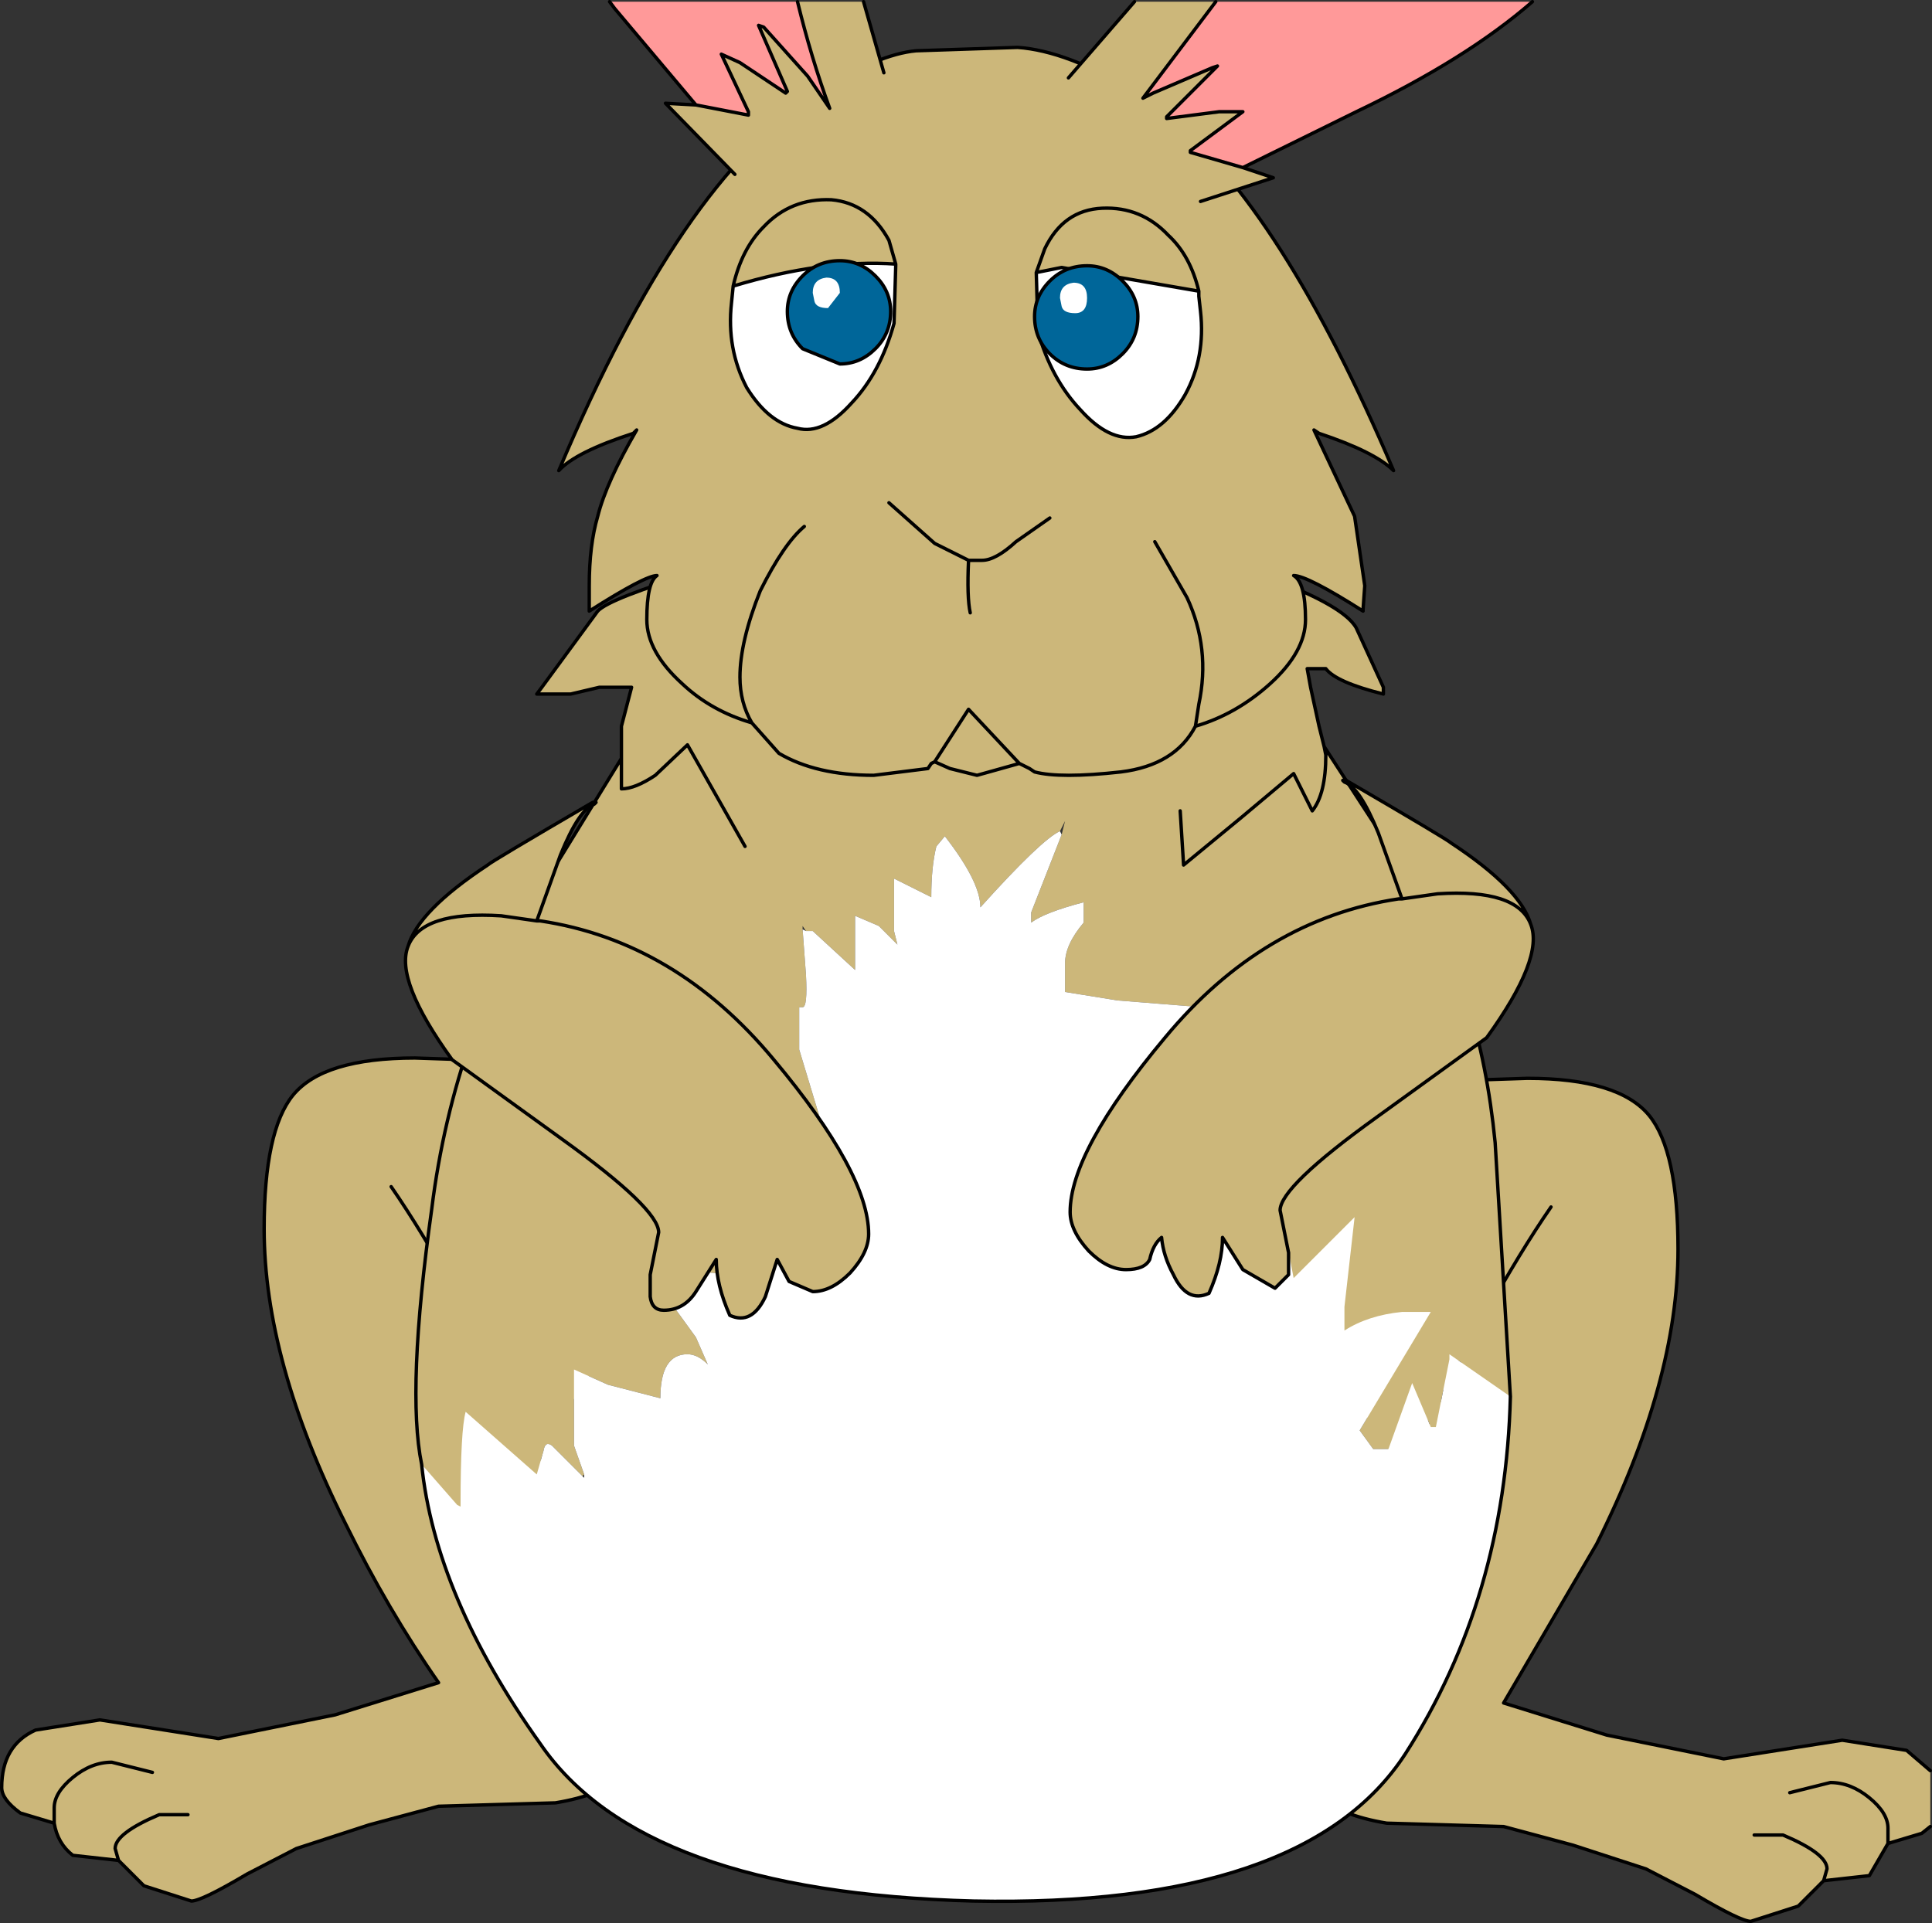
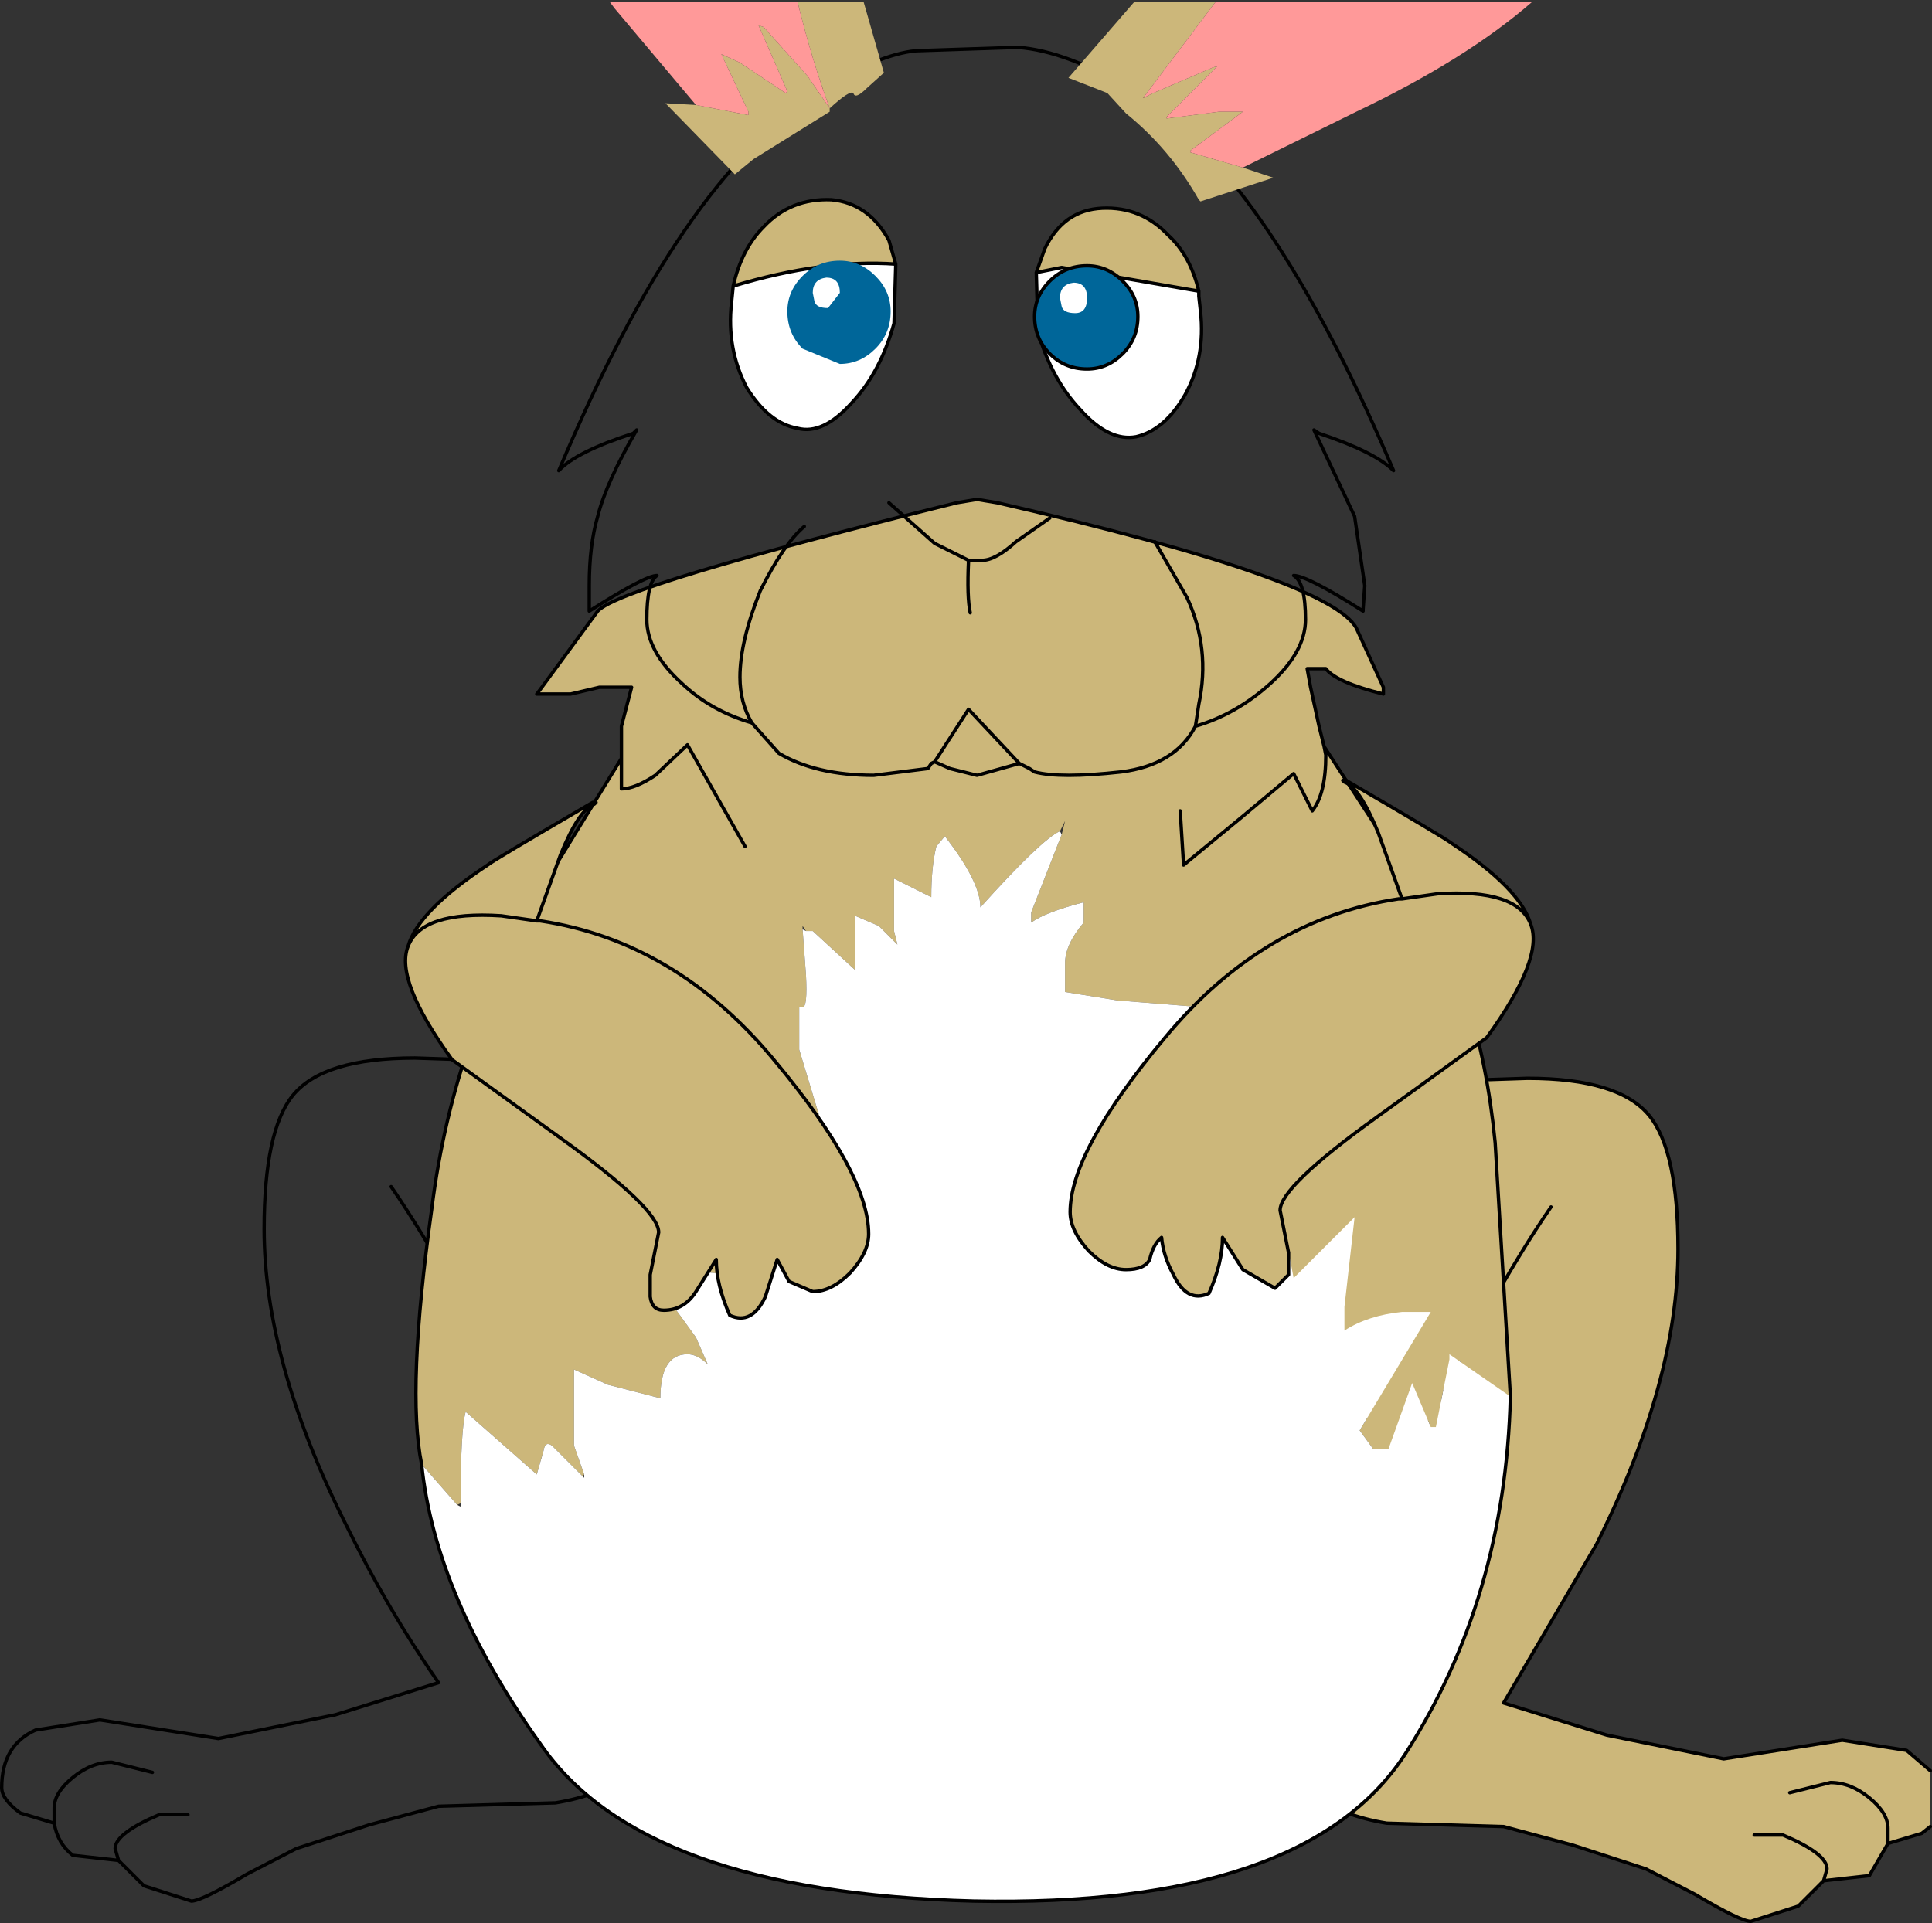
<svg xmlns="http://www.w3.org/2000/svg" height="56.8px" width="57.05px">
  <rect width="100%" height="100%" fill="#333333" stroke="none" />
  <g transform="matrix(1.0, 0.0, 0.0, 1.0, -54.8, -83.35)">
    <path d="M91.95 120.15 L92.6 119.4 Q94.6 117.25 95.95 116.5 97.55 115.45 98.4 115.25 L99.9 115.2 Q102.6 115.2 103.5 116.3 104.35 117.35 104.35 120.25 104.35 124.15 101.95 128.95 L99.2 133.65 102.25 134.6 105.7 135.3 109.2 134.75 111.1 135.05 111.8 135.65 111.8 137.3 111.55 137.5 110.55 137.8 110.0 138.75 108.65 138.9 107.9 139.65 106.5 140.1 Q106.2 140.1 104.85 139.3 L103.4 138.55 101.25 137.85 99.2 137.3 95.75 137.2 Q93.0 136.75 93.0 134.8 93.0 133.35 96.0 127.35 L96.25 126.85 93.9 123.3 91.95 120.15 M100.6 119.0 Q98.8 121.6 96.25 126.85 98.8 121.6 100.6 119.0 M106.6 137.55 L107.45 137.55 Q108.75 138.1 108.75 138.55 L108.65 138.9 108.75 138.55 Q108.75 138.1 107.45 137.55 L106.6 137.55 M107.65 136.3 L108.85 136.0 Q109.45 136.0 110.0 136.45 110.55 136.9 110.55 137.35 L110.55 137.8 110.55 137.35 Q110.55 136.9 110.0 136.45 109.45 136.0 108.85 136.0 L107.65 136.3" fill="#ccb77a" fill-rule="evenodd" stroke="none" />
    <path d="M91.95 120.15 L92.6 119.4 Q94.6 117.25 95.95 116.5 97.55 115.45 98.4 115.25 L99.9 115.2 Q102.6 115.2 103.5 116.3 104.35 117.35 104.35 120.25 104.35 124.15 101.95 128.95 L99.2 133.65 102.25 134.6 105.7 135.3 109.2 134.75 111.1 135.05 111.8 135.65 M111.8 137.3 L111.55 137.5 110.55 137.8 110.0 138.75 108.65 138.9 107.9 139.65 106.5 140.1 Q106.2 140.1 104.85 139.3 L103.4 138.55 101.25 137.85 99.2 137.3 95.75 137.2 Q93.0 136.75 93.0 134.8 93.0 133.35 96.0 127.35 L96.25 126.85 Q98.8 121.6 100.6 119.0 M91.95 120.15 Q90.55 121.85 90.5 122.5 M110.55 137.8 L110.55 137.35 Q110.55 136.9 110.0 136.45 109.45 136.0 108.85 136.0 L107.65 136.3 M108.65 138.9 L108.75 138.55 Q108.75 138.1 107.45 137.55 L106.6 137.55" fill="none" stroke="#000000" stroke-linecap="round" stroke-linejoin="round" stroke-width="0.1" />
-     <path d="M75.0 119.55 L74.35 118.8 Q72.35 116.65 71.0 115.9 69.4 114.85 68.55 114.65 L67.05 114.6 Q64.35 114.6 63.45 115.7 62.6 116.75 62.6 119.65 62.6 123.55 65.0 128.35 66.25 130.9 67.75 133.05 L64.7 134.0 61.25 134.7 57.75 134.15 55.85 134.45 Q54.85 134.9 54.85 136.15 54.85 136.5 55.4 136.9 L56.4 137.2 Q56.5 137.8 56.95 138.15 L58.3 138.3 59.05 139.05 60.45 139.5 Q60.75 139.5 62.1 138.7 L63.55 137.95 65.7 137.25 67.75 136.7 71.2 136.6 Q73.95 136.15 73.95 134.2 73.95 132.75 70.95 126.75 L70.7 126.25 73.05 122.7 75.0 119.55 M66.35 118.4 Q68.15 121.0 70.7 126.25 68.15 121.0 66.35 118.4 M60.35 136.95 L59.5 136.95 Q58.2 137.5 58.2 137.95 L58.3 138.3 58.2 137.95 Q58.2 137.5 59.5 136.95 L60.35 136.95 M59.3 135.7 L58.1 135.4 Q57.5 135.4 56.95 135.85 56.4 136.3 56.4 136.75 L56.4 137.2 56.4 136.75 Q56.4 136.3 56.95 135.85 57.5 135.4 58.1 135.4 L59.3 135.7" fill="#ccb77a" fill-rule="evenodd" stroke="none" />
    <path d="M75.0 119.55 L74.35 118.8 Q72.35 116.65 71.0 115.9 69.4 114.85 68.55 114.65 L67.05 114.6 Q64.35 114.6 63.45 115.7 62.6 116.75 62.6 119.65 62.6 123.55 65.0 128.35 66.25 130.9 67.75 133.05 L64.7 134.0 61.25 134.7 57.75 134.15 55.85 134.45 Q54.85 134.9 54.85 136.15 54.85 136.5 55.4 136.9 L56.4 137.2 Q56.5 137.8 56.95 138.15 L58.3 138.3 59.05 139.05 60.45 139.5 Q60.75 139.5 62.1 138.7 L63.55 137.95 65.7 137.25 67.75 136.7 71.2 136.6 Q73.95 136.15 73.95 134.2 73.95 132.75 70.95 126.75 L70.7 126.25 Q68.15 121.0 66.35 118.4 M75.0 119.55 Q76.4 121.25 76.45 121.9 M56.4 137.2 L56.4 136.75 Q56.4 136.3 56.95 135.85 57.5 135.4 58.1 135.4 L59.3 135.7 M58.3 138.3 L58.2 137.95 Q58.2 137.5 59.5 136.95 L60.35 136.95" fill="none" stroke="#000000" stroke-linecap="round" stroke-linejoin="round" stroke-width="0.1" />
    <path d="M73.15 105.75 L73.15 104.8 73.45 103.65 72.5 103.65 71.65 103.85 70.65 103.85 70.8 103.65 72.45 101.4 Q73.15 100.65 83.05 98.2 L83.65 98.1 84.25 98.2 Q94.05 100.45 94.85 101.9 L95.65 103.65 95.65 103.85 Q94.25 103.5 93.95 103.1 L93.4 103.1 93.5 103.65 93.75 104.8 93.9 105.4 96.5 109.4 Q98.5 112.5 98.95 117.1 L99.4 124.6 97.6 123.35 97.6 123.5 97.2 125.5 97.05 125.5 96.5 124.2 95.8 126.15 95.35 126.15 94.95 125.6 97.05 122.1 96.2 122.1 Q95.2 122.2 94.5 122.65 L94.5 121.95 94.8 119.3 93.0 121.1 92.55 118.75 91.6 118.85 91.6 118.75 Q91.55 118.45 92.3 117.55 L93.0 116.5 90.4 116.2 88.5 116.5 90.3 113.1 87.8 112.9 86.25 112.65 86.25 111.8 Q86.25 111.25 86.8 110.6 L86.8 110.0 Q85.65 110.3 85.25 110.6 L85.25 110.3 86.15 108.0 86.25 107.6 86.1 107.9 Q85.55 108.15 83.75 110.15 83.75 109.4 82.7 108.05 L82.45 108.35 Q82.3 108.95 82.3 109.85 L81.2 109.3 81.2 110.85 81.3 111.25 80.75 110.7 80.05 110.4 80.05 112.0 78.8 110.85 78.6 110.85 78.5 110.7 78.5 110.8 78.6 112.15 Q78.65 113.1 78.5 113.1 L78.4 113.1 78.4 114.35 79.05 116.5 79.05 116.6 77.7 116.55 Q77.1 116.7 77.1 115.75 L76.25 115.75 76.25 117.05 76.55 118.0 76.15 117.9 Q75.85 118.25 75.85 119.5 75.85 120.1 76.4 121.0 L74.3 120.8 74.3 121.4 75.35 122.85 75.7 123.65 Q75.4 123.35 75.1 123.35 74.3 123.35 74.3 124.65 L72.75 124.25 71.75 123.8 71.75 126.05 72.05 126.9 72.0 126.95 71.1 126.05 Q70.9 125.9 70.85 126.2 L70.65 126.9 68.55 125.05 Q68.4 125.6 68.4 127.75 L68.3 127.8 67.25 126.6 Q66.8 124.4 67.55 119.05 68.2 113.8 71.0 109.25 L73.15 105.75 73.15 106.65 Q73.55 106.65 74.15 106.25 L75.1 105.35 76.8 108.35 75.1 105.35 74.15 106.25 Q73.55 106.65 73.15 106.65 L73.15 105.75 M89.65 107.3 L89.75 108.9 91.45 107.5 93.0 106.2 93.55 107.3 Q93.95 106.8 93.95 105.65 L93.9 105.4 93.95 105.65 Q93.95 106.8 93.55 107.3 L93.0 106.2 91.45 107.5 89.75 108.9 89.65 107.3" fill="#ccb77a" fill-rule="evenodd" stroke="none" />
    <path d="M67.25 126.6 L68.3 127.8 68.4 127.85 68.4 127.75 Q68.4 125.6 68.55 125.05 L70.65 126.9 70.85 126.2 Q70.9 125.9 71.1 126.05 L72.0 126.95 72.05 127.0 72.05 126.9 71.75 126.05 71.75 123.8 72.75 124.25 74.3 124.65 Q74.3 123.35 75.1 123.35 75.4 123.35 75.7 123.65 L75.35 122.85 74.3 121.4 74.3 120.8 76.4 121.0 Q75.85 120.1 75.85 119.5 75.85 118.25 76.15 117.9 L76.55 118.0 76.25 117.05 76.25 115.75 77.1 115.75 Q77.1 116.7 77.7 116.55 L79.05 116.6 79.05 116.5 78.4 114.35 78.4 113.1 78.5 113.1 Q78.65 113.1 78.6 112.15 L78.5 110.8 78.6 110.85 78.8 110.85 80.05 112.0 80.05 110.4 80.75 110.7 81.3 111.25 81.2 110.85 81.2 109.3 82.3 109.85 Q82.3 108.95 82.45 108.35 L82.7 108.05 Q83.75 109.4 83.75 110.15 85.55 108.15 86.1 107.9 L86.15 108.0 85.25 110.3 85.25 110.6 Q85.65 110.3 86.8 110.0 L86.8 110.6 Q86.25 111.25 86.25 111.8 L86.25 112.65 87.8 112.9 90.3 113.1 88.5 116.5 90.4 116.2 93.0 116.5 92.3 117.55 Q91.55 118.45 91.6 118.75 L91.45 118.85 91.6 118.85 92.55 118.75 93.0 121.1 94.8 119.3 94.5 121.95 94.5 122.65 Q95.2 122.2 96.2 122.1 L97.05 122.1 94.95 125.6 95.35 126.15 95.8 126.15 96.5 124.2 97.05 125.5 97.2 125.5 97.6 123.5 97.6 123.35 99.4 124.6 Q99.25 130.55 96.3 135.15 93.35 139.7 83.55 139.5 73.75 139.25 70.75 134.85 67.65 130.5 67.25 126.6" fill="#ffffff" fill-rule="evenodd" stroke="none" />
    <path d="M93.9 105.4 L93.75 104.8 93.5 103.65 93.4 103.1 93.95 103.1 Q94.25 103.5 95.65 103.85 L95.65 103.65 94.85 101.9 Q94.05 100.45 84.25 98.2 L83.65 98.1 83.05 98.2 Q73.15 100.65 72.45 101.4 L70.8 103.65 70.65 103.85 71.65 103.85 72.5 103.65 73.45 103.65 73.15 104.8 73.15 105.75 73.15 106.65 Q73.55 106.65 74.15 106.25 L75.1 105.35 76.8 108.35 M73.15 105.75 L71.0 109.25 Q68.2 113.8 67.55 119.05 66.8 124.4 67.25 126.6 67.65 130.5 70.75 134.85 73.75 139.25 83.55 139.5 93.35 139.7 96.3 135.15 99.25 130.55 99.4 124.6 L98.95 117.1 Q98.5 112.5 96.5 109.4 L93.9 105.4 93.95 105.65 Q93.95 106.8 93.55 107.3 L93.0 106.2 91.45 107.5 89.75 108.9 89.65 107.3" fill="none" stroke="#000000" stroke-linecap="round" stroke-linejoin="round" stroke-width="0.1" />
    <path d="M72.35 107.1 Q71.9 107.25 71.35 108.6 L70.65 110.55 69.6 110.4 Q67.25 110.25 66.85 111.3 67.25 110.25 69.6 110.4 L70.65 110.55 70.75 110.55 Q74.75 111.15 77.65 114.65 80.45 118.0 80.45 119.8 80.45 120.35 79.9 120.95 79.35 121.5 78.8 121.5 L78.1 121.2 77.75 120.55 77.4 121.65 Q77.0 122.5 76.35 122.2 75.95 121.3 75.95 120.55 L75.35 121.5 Q75.0 122.05 74.4 122.05 74.05 122.05 74.0 121.65 L74.0 121.0 74.25 119.75 Q74.25 119.05 71.4 117.0 L68.15 114.65 Q66.45 112.3 66.85 111.3 67.15 110.25 69.2 108.9 69.3 108.8 72.3 107.05 L72.35 107.1" fill="#ccb77a" fill-rule="evenodd" stroke="none" />
    <path d="M70.65 110.55 L71.35 108.6 Q71.9 107.25 72.35 107.1 L72.4 107.05 72.3 107.05 Q69.3 108.8 69.2 108.9 67.15 110.25 66.85 111.3 67.25 110.25 69.6 110.4 L70.65 110.55 70.75 110.55 Q74.75 111.15 77.65 114.65 80.45 118.0 80.45 119.8 80.45 120.35 79.9 120.95 79.35 121.5 78.8 121.5 L78.1 121.2 77.75 120.55 77.4 121.65 Q77.0 122.5 76.35 122.2 75.95 121.3 75.95 120.55 L75.35 121.5 Q75.0 122.05 74.4 122.05 74.05 122.05 74.0 121.65 L74.0 121.0 74.25 119.75 Q74.25 119.05 71.4 117.0 L68.15 114.65 Q66.45 112.3 66.85 111.3" fill="none" stroke="#000000" stroke-linecap="round" stroke-linejoin="round" stroke-width="0.1" />
    <path d="M94.5 106.45 Q94.95 106.6 95.5 107.95 L96.2 109.9 97.25 109.75 Q99.6 109.6 100.0 110.65 99.6 109.6 97.25 109.75 L96.2 109.9 96.1 109.9 Q92.1 110.5 89.2 114.0 86.4 117.35 86.4 119.15 86.4 119.7 86.95 120.3 87.5 120.85 88.05 120.85 88.6 120.85 88.75 120.55 88.85 120.1 89.1 119.9 89.15 120.45 89.45 121.0 89.85 121.85 90.5 121.55 90.9 120.65 90.9 119.9 L91.5 120.85 92.45 121.4 92.85 121.0 92.85 120.35 92.6 119.1 Q92.6 118.4 95.45 116.35 L98.7 114.0 Q100.4 111.65 100.0 110.65 99.7 109.6 97.65 108.25 97.55 108.15 94.55 106.4 L94.5 106.45" fill="#ccb77a" fill-rule="evenodd" stroke="none" />
    <path d="M96.2 109.9 L95.5 107.95 Q94.95 106.6 94.5 106.45 L94.45 106.4 94.55 106.4 Q97.55 108.15 97.65 108.25 99.7 109.6 100.0 110.65 99.6 109.6 97.25 109.75 L96.2 109.9 96.1 109.9 Q92.1 110.5 89.2 114.0 86.4 117.35 86.4 119.15 86.4 119.7 86.95 120.3 87.5 120.85 88.05 120.85 88.6 120.85 88.75 120.55 88.85 120.1 89.1 119.9 89.15 120.45 89.45 121.0 89.85 121.85 90.5 121.55 90.9 120.65 90.9 119.9 L91.5 120.85 92.45 121.4 92.85 121.0 92.85 120.35 92.6 119.1 Q92.6 118.4 95.45 116.35 L98.7 114.0 Q100.4 111.65 100.0 110.65" fill="none" stroke="#000000" stroke-linecap="round" stroke-linejoin="round" stroke-width="0.1" />
-     <path d="M94.8 98.6 L95.1 100.65 95.05 101.35 95.05 101.4 Q93.4 100.35 93.0 100.35 93.35 100.55 93.35 101.65 93.35 102.6 92.3 103.55 91.3 104.45 90.1 104.8 89.5 105.95 87.9 106.15 86.1 106.35 85.35 106.15 L85.2 106.05 84.9 105.9 83.65 106.25 82.85 106.05 82.4 105.85 82.3 105.9 82.2 106.05 80.6 106.25 Q78.9 106.25 77.8 105.6 L77.0 104.7 Q75.8 104.35 74.95 103.55 73.9 102.6 73.9 101.65 73.9 100.55 74.2 100.35 73.85 100.35 72.2 101.4 L72.2 100.65 Q72.2 99.45 72.45 98.6 72.7 97.6 73.6 96.05 L73.5 96.15 Q71.8 96.7 71.3 97.25 74.95 88.6 78.85 86.2 L78.95 86.05 Q80.75 84.95 81.85 84.85 L84.85 84.75 Q86.3 84.85 88.3 86.05 L89.25 86.75 Q92.65 89.5 95.95 97.25 95.4 96.7 93.75 96.15 L93.6 96.05 94.8 98.6 M82.4 105.85 L83.4 104.3 84.9 105.9 83.4 104.3 82.4 105.85 M83.45 101.45 Q83.35 101.0 83.4 99.9 L82.4 99.4 81.05 98.2 82.4 99.4 83.4 99.9 83.8 99.9 Q84.2 99.9 84.8 99.35 L85.8 98.65 84.8 99.35 Q84.2 99.9 83.8 99.9 L83.4 99.9 Q83.35 101.0 83.45 101.45 M88.9 99.35 L89.85 101.0 Q90.55 102.5 90.2 104.15 L90.1 104.8 90.2 104.15 Q90.55 102.5 89.85 101.0 L88.9 99.35 M78.55 98.9 Q77.95 99.4 77.25 100.8 76.65 102.3 76.65 103.35 76.65 104.1 77.0 104.7 76.65 104.1 76.65 103.35 76.65 102.3 77.25 100.8 77.95 99.4 78.55 98.9" fill="#ccb77a" fill-rule="evenodd" stroke="none" />
    <path d="M94.8 98.6 L95.1 100.65 95.05 101.35 95.05 101.4 Q93.4 100.35 93.0 100.35 93.35 100.55 93.35 101.65 93.35 102.6 92.3 103.55 91.3 104.45 90.1 104.8 89.5 105.95 87.9 106.15 86.1 106.35 85.35 106.15 L85.2 106.05 84.9 105.9 83.65 106.25 82.85 106.05 82.4 105.85 82.3 105.9 82.2 106.05 80.6 106.25 Q78.9 106.25 77.8 105.6 L77.0 104.7 Q75.8 104.35 74.95 103.55 73.9 102.6 73.9 101.65 73.9 100.55 74.2 100.35 73.85 100.35 72.2 101.4 L72.2 100.65 Q72.2 99.45 72.45 98.6 72.7 97.6 73.6 96.05 L73.5 96.15 Q71.8 96.7 71.3 97.25 74.95 88.6 78.85 86.2 L78.95 86.05 Q80.75 84.95 81.85 84.85 L84.85 84.75 Q86.3 84.85 88.3 86.05 L89.25 86.75 Q92.65 89.5 95.95 97.25 95.4 96.7 93.75 96.15 L93.6 96.05 94.8 98.6 M77.0 104.7 Q76.65 104.1 76.65 103.35 76.65 102.3 77.25 100.8 77.95 99.4 78.55 98.9 M90.1 104.8 L90.2 104.15 Q90.55 102.5 89.85 101.0 L88.9 99.35 M81.05 98.2 L82.4 99.4 83.4 99.9 83.8 99.9 Q84.2 99.9 84.8 99.35 L85.8 98.65 M83.4 99.9 Q83.35 101.0 83.45 101.45 M84.9 105.9 L83.4 104.3 82.4 105.85" fill="none" stroke="#000000" stroke-linecap="round" stroke-linejoin="round" stroke-width="0.1" />
    <path d="M90.2 91.95 L90.2 92.1 90.25 92.55 Q90.4 93.9 89.8 95.0 89.2 96.05 88.35 96.25 87.55 96.4 86.7 95.45 85.85 94.55 85.45 93.15 L85.4 91.4 86.15 91.25 90.2 91.95 M81.25 91.15 L81.25 91.2 81.2 92.9 Q80.8 94.35 79.95 95.25 79.1 96.2 78.35 96.0 77.5 95.85 76.85 94.8 76.25 93.65 76.4 92.3 L76.45 91.8 Q79.1 91.0 81.25 91.15" fill="#ffffff" fill-rule="evenodd" stroke="none" />
    <path d="M90.2 91.95 L86.15 91.25 85.4 91.4 85.65 90.7 Q86.2 89.55 87.35 89.5 88.5 89.45 89.3 90.3 89.95 90.9 90.2 91.95 M76.45 91.8 Q76.7 90.7 77.35 90.05 78.15 89.2 79.35 89.25 80.45 89.35 81.05 90.45 L81.25 91.15 Q79.1 91.0 76.45 91.8" fill="#ccb77a" fill-rule="evenodd" stroke="none" />
    <path d="M85.4 91.4 L85.45 93.15 Q85.85 94.55 86.7 95.45 87.55 96.4 88.35 96.25 89.2 96.05 89.8 95.0 90.4 93.9 90.25 92.55 L90.2 92.1 90.2 91.95 86.15 91.25 85.4 91.4 85.65 90.7 Q86.2 89.55 87.35 89.5 88.5 89.45 89.3 90.3 89.95 90.9 90.2 91.95 M76.45 91.8 Q76.7 90.7 77.35 90.05 78.15 89.2 79.35 89.25 80.45 89.35 81.05 90.45 L81.25 91.15 81.25 91.2 81.2 92.9 Q80.8 94.35 79.95 95.25 79.1 96.2 78.35 96.0 77.5 95.85 76.85 94.8 76.25 93.65 76.4 92.3 L76.45 91.8 Q79.1 91.0 81.25 91.15" fill="none" stroke="#000000" stroke-linecap="round" stroke-linejoin="round" stroke-width="0.1" />
    <path d="M80.65 93.65 Q80.2 94.1 79.6 94.1 L78.5 93.65 Q78.05 93.2 78.05 92.55 78.05 91.95 78.5 91.5 78.95 91.05 79.6 91.05 80.2 91.05 80.65 91.5 81.1 91.95 81.1 92.55 81.1 93.2 80.65 93.65" fill="#006699" fill-rule="evenodd" stroke="none" />
-     <path d="M80.65 93.65 Q80.2 94.1 79.6 94.1 L78.5 93.65 Q78.05 93.2 78.05 92.55 78.05 91.95 78.5 91.5 78.95 91.05 79.6 91.05 80.2 91.05 80.65 91.5 81.1 91.95 81.1 92.55 81.1 93.2 80.65 93.65 Z" fill="none" stroke="#000000" stroke-linecap="round" stroke-linejoin="round" stroke-width="0.1" />
    <path d="M79.25 92.45 Q78.9 92.45 78.85 92.25 L78.8 92.0 Q78.8 91.6 79.2 91.55 79.6 91.55 79.6 92.0 L79.25 92.45" fill="#ffffff" fill-rule="evenodd" stroke="none" />
    <path d="M87.95 93.8 Q87.5 94.25 86.9 94.25 86.25 94.25 85.8 93.8 85.35 93.35 85.35 92.7 85.35 92.1 85.8 91.65 86.25 91.2 86.9 91.2 87.5 91.2 87.95 91.65 88.4 92.1 88.4 92.7 88.4 93.35 87.95 93.8" fill="#006699" fill-rule="evenodd" stroke="none" />
    <path d="M87.95 93.8 Q87.5 94.25 86.9 94.25 86.25 94.25 85.8 93.8 85.35 93.35 85.35 92.7 85.35 92.1 85.8 91.65 86.25 91.2 86.9 91.2 87.5 91.2 87.95 91.65 88.4 92.1 88.4 92.7 88.4 93.35 87.95 93.8 Z" fill="none" stroke="#000000" stroke-linecap="round" stroke-linejoin="round" stroke-width="0.1" />
    <path d="M86.55 92.6 Q86.2 92.6 86.15 92.4 L86.1 92.15 Q86.1 91.75 86.5 91.7 86.9 91.7 86.9 92.15 86.9 92.6 86.55 92.6" fill="#ffffff" fill-rule="evenodd" stroke="none" />
    <path d="M88.3 83.4 L90.7 83.4 88.55 86.25 88.85 86.1 90.6 85.35 90.75 85.3 89.25 86.8 89.25 86.85 90.8 86.65 91.5 86.65 89.95 87.8 89.95 87.85 91.5 88.3 92.4 88.6 90.25 89.3 90.2 89.25 Q89.35 87.75 88.05 86.7 L87.5 86.1 87.25 86.0 86.35 85.65 88.3 83.4 M76.5 88.5 L74.45 86.4 75.35 86.45 76.9 86.75 76.9 86.65 76.1 84.95 76.65 85.2 78.0 86.1 78.05 86.05 77.2 84.1 77.35 84.15 78.65 85.6 79.3 86.55 79.3 86.65 77.05 88.05 76.5 88.5 M78.35 83.4 L80.3 83.4 80.9 85.5 80.4 85.95 Q80.05 86.3 80.0 86.1 79.9 86.0 79.3 86.55 78.75 85.05 78.35 83.4" fill="#ccb77a" fill-rule="evenodd" stroke="none" />
    <path d="M91.5 88.3 L89.95 87.85 89.95 87.8 91.5 86.65 90.8 86.65 89.25 86.85 89.25 86.8 90.75 85.3 90.6 85.35 88.85 86.1 88.55 86.25 90.7 83.4 100.05 83.4 Q98.1 85.1 94.85 86.65 L91.5 88.3 M79.3 86.55 L78.65 85.6 77.35 84.15 77.2 84.1 78.05 86.05 78.0 86.1 76.65 85.2 76.1 84.95 76.9 86.65 76.9 86.75 75.35 86.45 72.95 83.6 72.8 83.4 78.35 83.4 Q78.75 85.05 79.3 86.55" fill="#ff9999" fill-rule="evenodd" stroke="none" />
-     <path d="M88.3 83.4 L86.35 85.65 M90.25 89.3 L92.4 88.6 91.5 88.3 89.95 87.85 89.95 87.8 91.5 86.65 90.8 86.65 89.25 86.85 89.25 86.8 90.75 85.3 90.6 85.35 88.85 86.1 88.55 86.25 90.7 83.4 M100.05 83.4 Q98.1 85.1 94.85 86.65 L91.5 88.3 M75.35 86.45 L74.45 86.4 76.5 88.5 M79.3 86.55 L78.65 85.6 77.35 84.15 77.2 84.1 78.05 86.05 78.0 86.1 76.65 85.2 76.1 84.95 76.9 86.65 76.9 86.75 75.35 86.45 72.95 83.6 72.8 83.4 M80.3 83.4 L80.9 85.5 M79.3 86.55 Q78.75 85.05 78.35 83.4" fill="none" stroke="#000000" stroke-linecap="round" stroke-linejoin="round" stroke-width="0.1" />
  </g>
</svg>